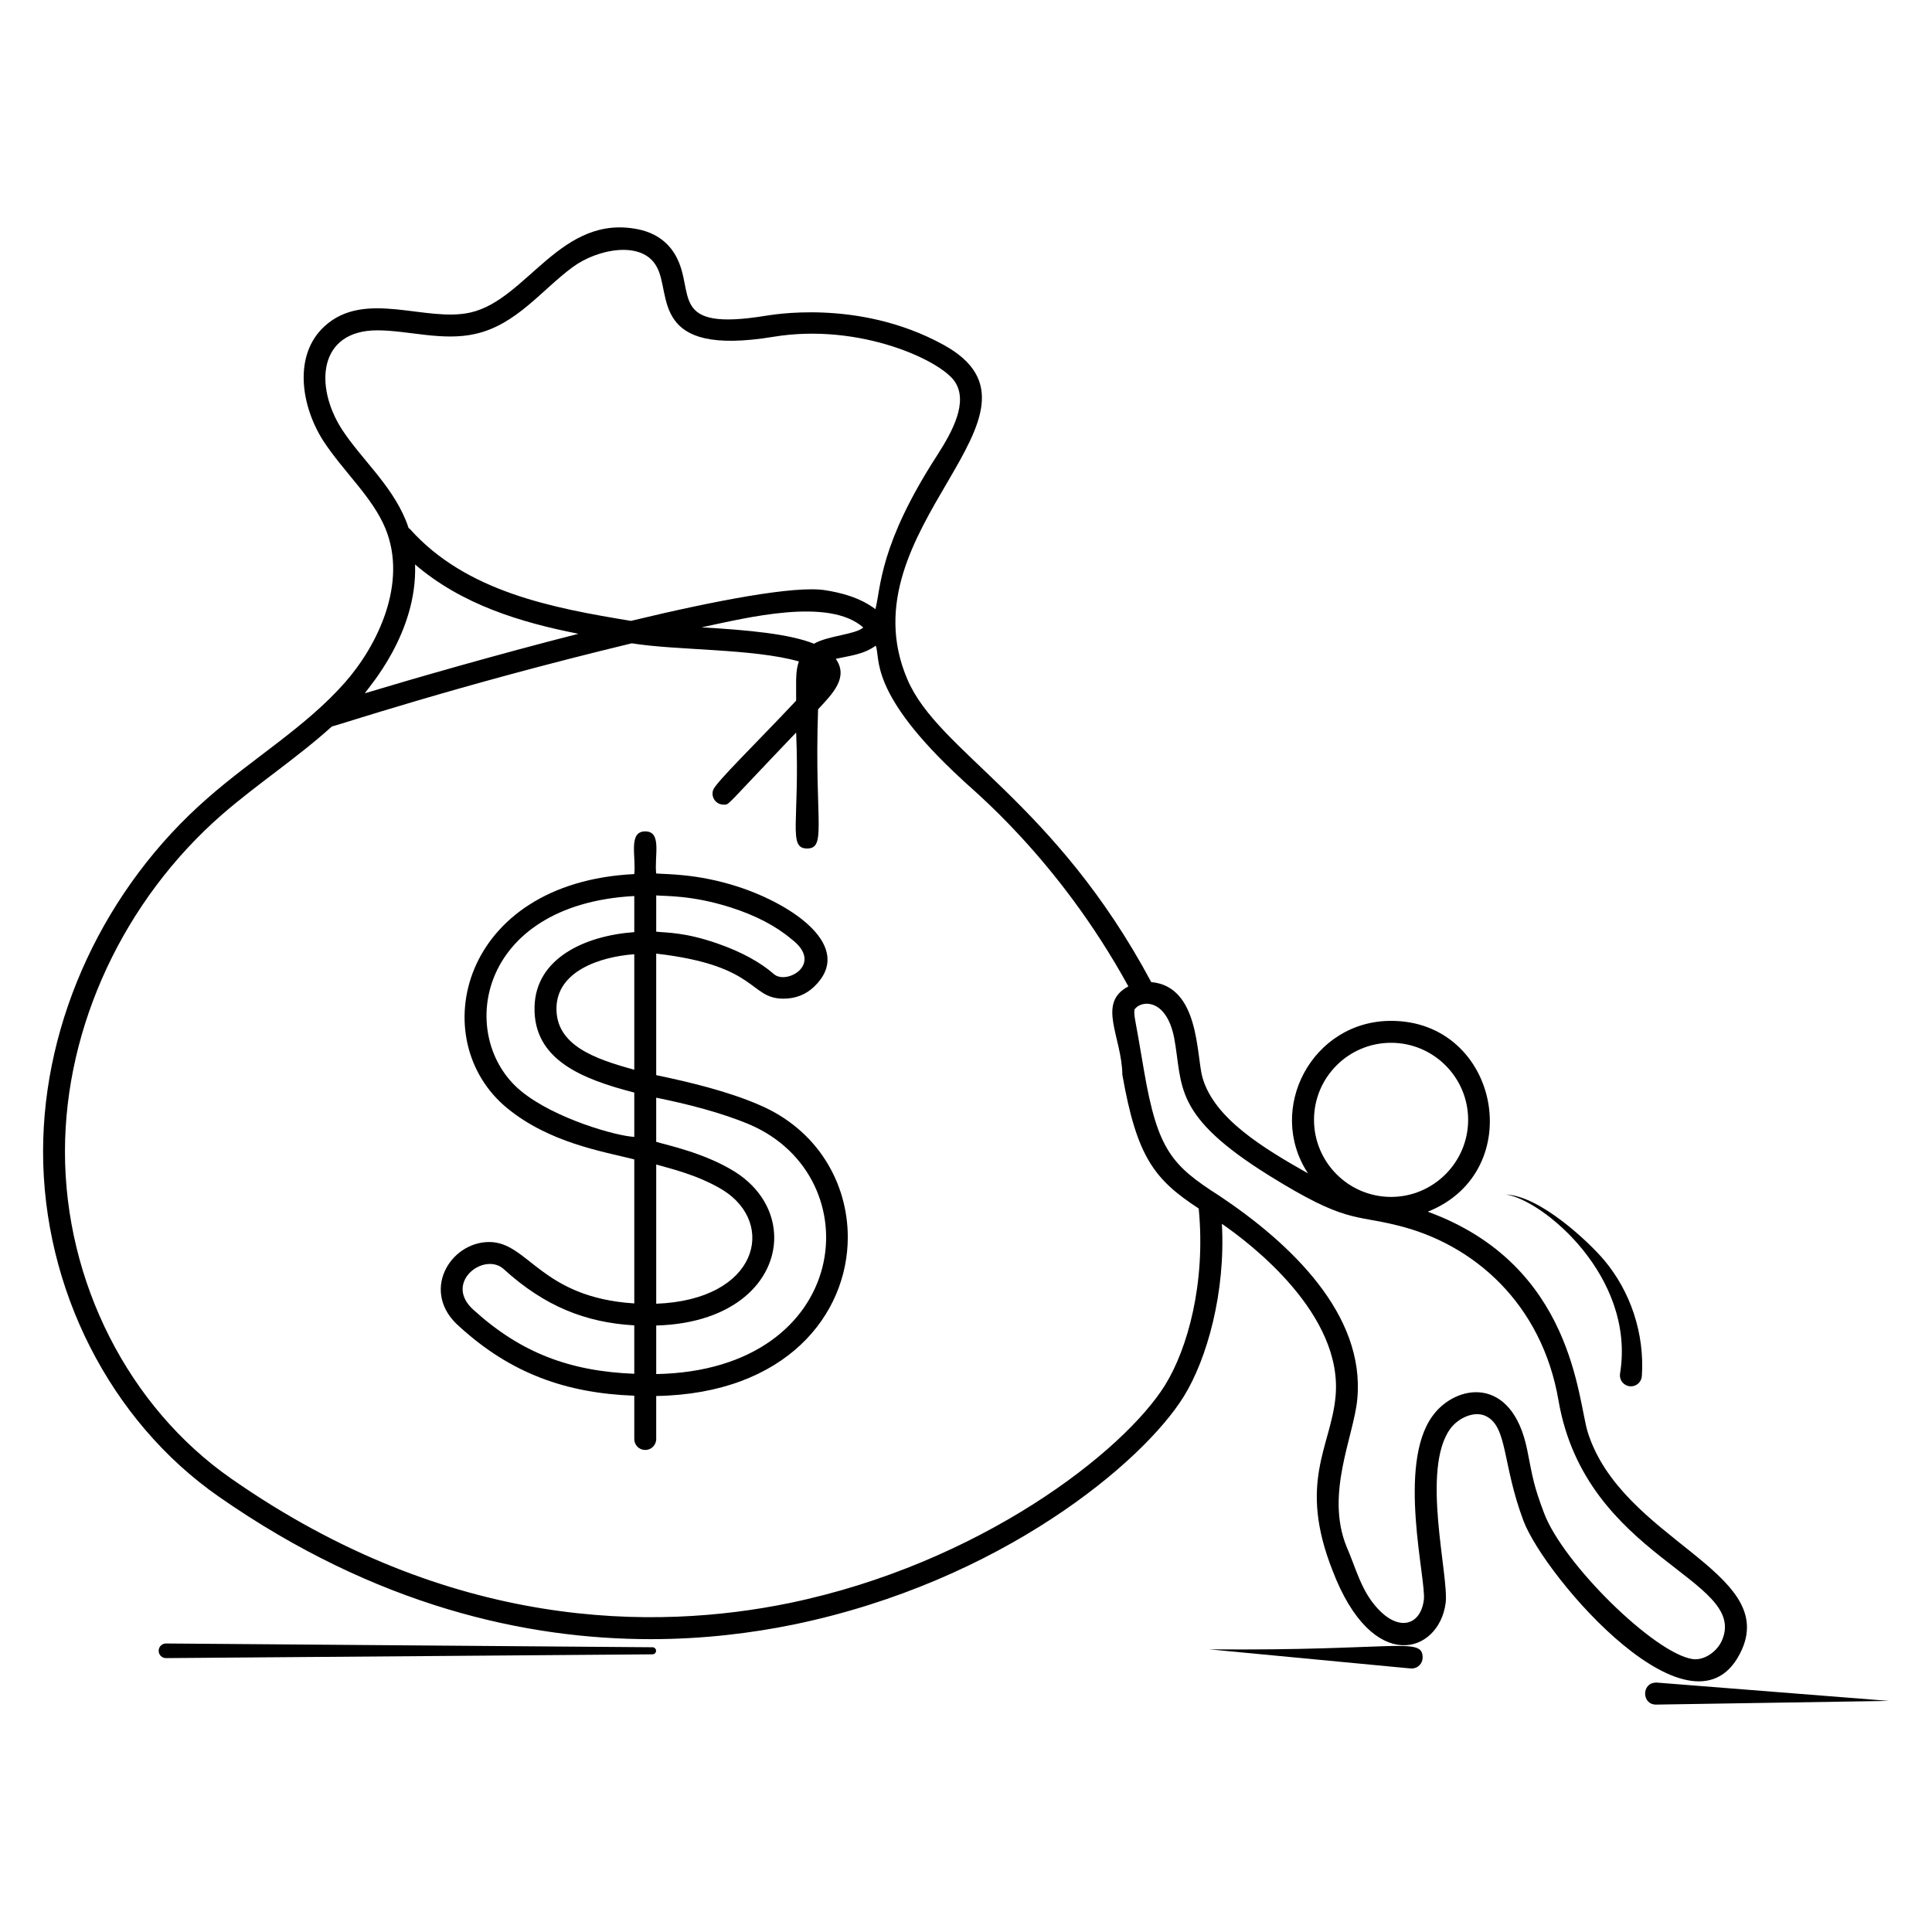
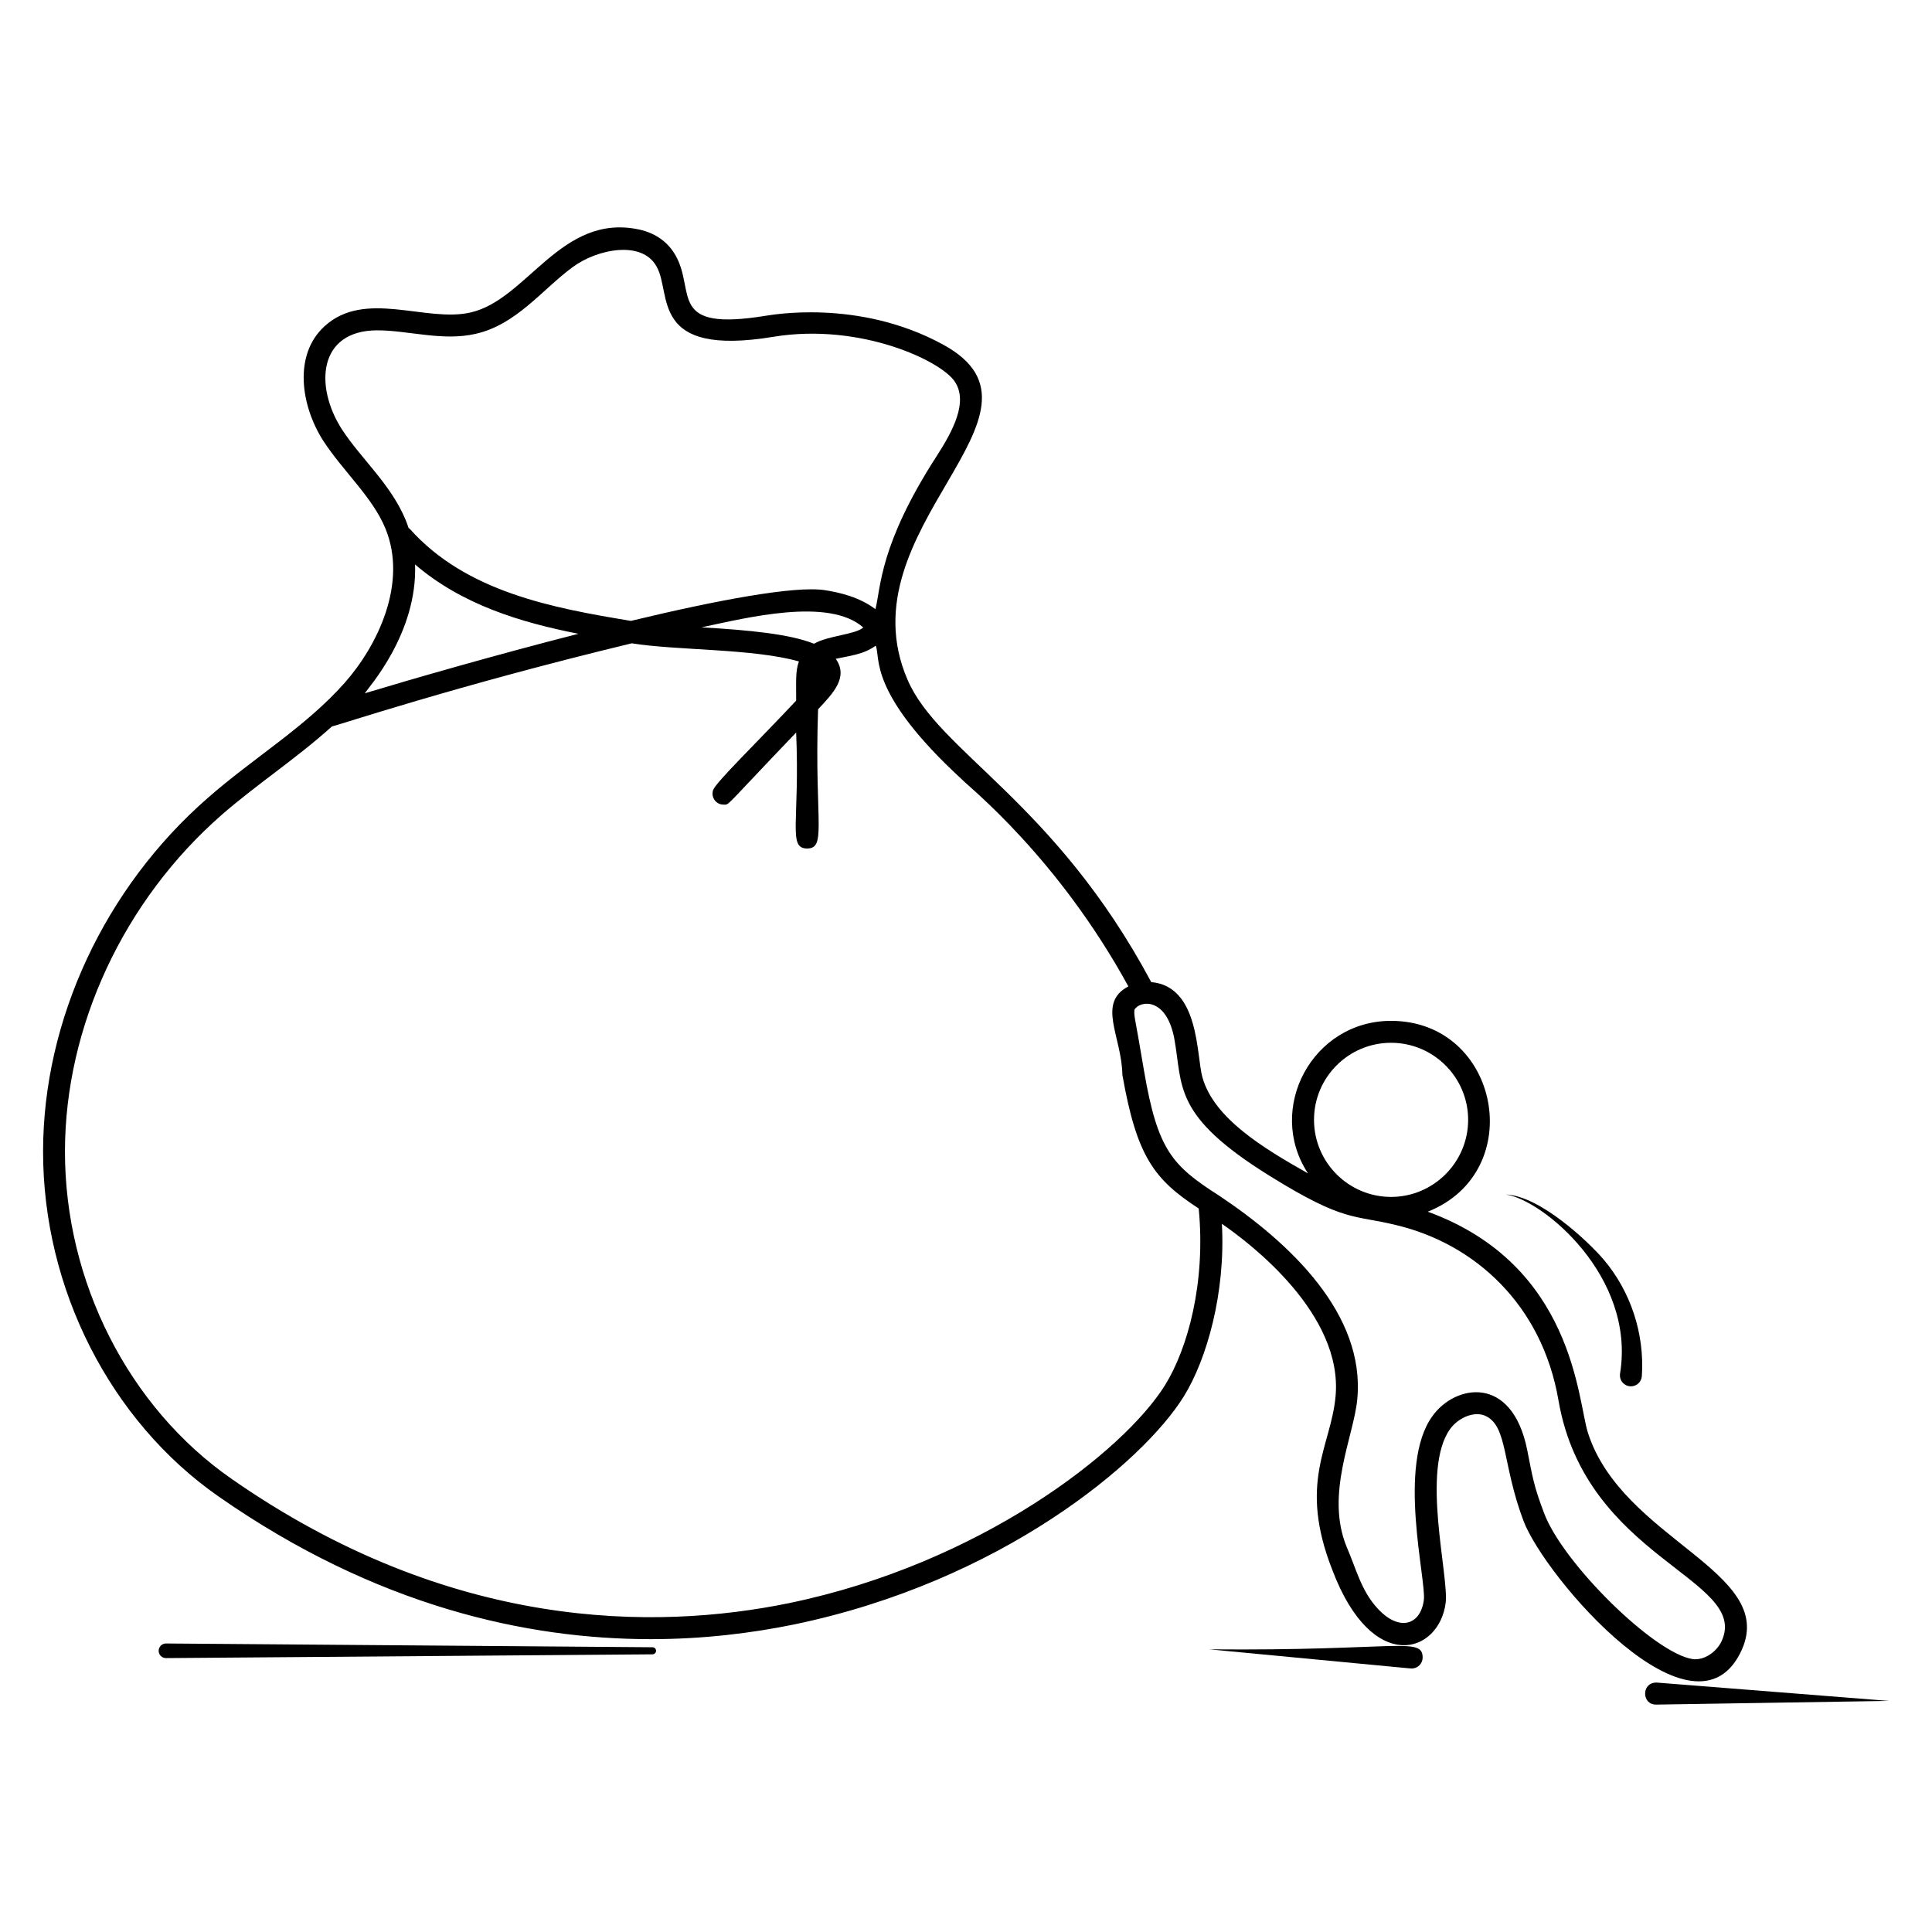
<svg xmlns="http://www.w3.org/2000/svg" fill="#000000" width="800px" height="800px" version="1.1" viewBox="144 144 512 512">
  <g>
    <path d="m316.93 580.54-128.93-1h-0.031c-1.07 0.008-1.93 0.883-1.922 1.953 0.008 1.07 0.883 1.93 1.953 1.922l128.93-1c0.512-0.004 0.926-0.418 0.934-0.934 0.004-0.512-0.414-0.934-0.934-0.941z" />
-     <path d="m345.07 436.75c-8.215-3.527-17.906-5.891-27.168-7.828v-32.203c27.32 3.141 24.531 11.938 33.754 11.938 3.18 0 5.93-1.086 8.141-3.215 10.93-10.578-5.891-21.855-20.387-26.508-10.734-3.449-18.875-3.215-21.508-3.449-0.543-4.496 1.629-11.16-2.906-11.16-4.574 0-2.402 6.742-2.906 11.316-46.039 2.246-55.691 43.91-33.715 62.008 11.238 9.223 25.27 11.473 33.715 13.602v38.172c-24.84-1.59-28.059-16.277-38.445-16.277-10.465 0-18.41 13.332-7.867 22.438 13.602 12.402 28.254 17.633 46.312 18.293v11.473c0 1.629 1.277 2.906 2.906 2.906 1.59 0 2.906-1.277 2.906-2.906v-11.395c34.453-0.582 50.77-21.625 50.77-42.086 0-14.422-8.059-28.566-23.602-35.117zm-27.164-55.457c2.559 0.234 9.496-0.078 19.727 3.18 6.551 2.094 11.938 4.883 16.121 8.41 8.641 6.551-1.242 12.168-4.613 9.301-3.684-3.215-8.68-5.93-14.883-8.102-8.719-3.062-13.562-2.867-16.355-3.18zm-5.816 126.77c-17.129-0.66-30.074-5.582-42.477-16.82-8.332-7.246 2.711-15.656 7.906-10.891 10.812 9.844 21.703 14.145 34.57 14.883zm0-80.57c-10.27-2.828-20.852-6.394-20.617-16.469 0.195-9.496 11.16-13.449 20.617-14.145zm0-36.469c-13.02 0.93-26.199 6.898-26.43 19.883-0.309 13.953 12.594 19.066 26.43 22.633v11.742c-4.648-0.195-21.082-4.805-29.996-12.129-17.129-14.066-11.938-49.449 29.996-51.699zm5.816 61.582c2.481 0.773 10.852 2.559 17.75 6.82 14.145 8.914 9.223 29.066-17.75 30.074zm0 55.535v-12.867c20.891-0.582 31.273-11.977 31.273-23.293 0-6.551-3.488-13.098-10.465-17.477-7.984-4.961-17.711-6.977-20.812-7.906v-11.703c8.062 1.629 17.324 3.953 24.879 7.168 32.324 13.992 26.977 65.109-24.875 66.078z" />
    <path d="m564.81 523.67c-2.75-8.566-3.68-44.414-42.438-58.559 26.742-10.617 19.027-50.574-9.727-50.574-20.891 0-33.25 23.332-22.012 40.422-11.859-6.703-24.918-14.57-27.98-25.461-1.629-5.812-0.738-24.105-13.562-25.23-25.656-47.977-56.426-61-64.605-80.184-17.285-40.07 42.746-70.496 9.535-88.711-22.711-12.48-46.504-7.711-46.969-7.711-26.199 4.301-18.641-6.16-23.91-15.773-2.016-3.684-5.348-6.086-9.727-7.055-20.734-4.457-29.609 18.523-44.684 21.973-11.859 2.75-28.02-6.199-38.754 3.684-8.215 7.519-6.316 20.965-0.273 30.383 5.387 8.215 12.984 14.844 16.434 23.176 5.969 14.496-2.094 31.082-10.812 40.926-10.309 11.664-24.336 19.996-36.273 30.5-27.285 23.797-43.598 58.789-43.637 93.594-0.039 36.43 17.789 71.504 46.543 91.539 41.777 29.145 81.734 37.785 114.48 37.785 14.105 0 26.895-1.629 37.902-3.875 27.516-5.695 50.691-16.469 68.285-27.98 17.633-11.512 29.688-23.758 35.074-32.438 6.16-9.922 11.121-27.594 10.113-45.77 7.441 5.117 32.242 23.91 30.113 45.848-1.238 13.215-10 22.633-0.812 45.965 10.617 27.941 28.254 22.09 29.996 8.68 0.93-7.133-6.625-35.422 1.242-46.195 2.133-2.906 6.512-4.922 9.609-3.254 5.582 2.945 4.184 12.789 9.766 27.633 5.656 15.035 45.652 61.426 57.898 34.145 9.219-20.816-31.785-29.188-40.816-57.48zm-52.16-103.32c11.238 0 20.422 9.145 20.422 20.422 0 11.238-9.184 20.422-20.422 20.422-11.277 0-20.422-9.184-20.422-20.422-0.004-11.273 9.145-20.422 20.422-20.422zm-278.07-162.61c-7.324-11.473-6.199-26.199 9.418-26.199 8.141 0 17.363 2.945 26.043 0.93 10.812-2.441 17.516-11.625 25.656-17.633 6.551-4.883 18.523-7.246 22.324-0.156 4.109 7.133-2.055 24.027 31.004 18.562 22.941-3.758 44.566 6.394 48.094 12.016 3.41 5.348-0.543 12.867-4.844 19.531-15.27 23.641-14.805 34.879-16.277 40.652-4.262-3.254-9.648-4.457-13.371-5.039-7.984-1.238-28.719 2.676-51.426 8.137-20.734-3.41-43.676-7.672-58.559-24.34-0.117-0.117-0.23-0.156-0.348-0.27-0.039-0.039-0.039-0.039-0.039-0.078-0.234-0.699-0.465-1.355-0.738-2.016-3.953-9.562-11.859-16.27-16.938-24.098zm138.2 52.551c-2.133 1.898-9.301 2.133-13.059 4.301-6.551-2.598-17.168-3.606-29.801-4.34 12.012-2.555 33.754-8.02 42.859 0.039zm-118.78-16.625v-0.039-0.039c12.363 10.617 27.902 15.348 43.289 18.371-22.168 5.66-44.18 12.016-56.621 15.773 0.93-1.473 13.949-15.852 13.332-34.066zm198.77 217.38c-11.008 17.711-49.18 47.359-99.598 57.785-35.422 7.285-89.832 7.519-147.89-32.98-27.207-18.953-44.105-52.203-44.066-86.773 0.039-33.137 15.621-66.504 41.625-89.211 9.418-8.176 19.531-14.727 29.105-23.332h0.035l0.039-0.039c1.086-0.117 32.477-10.695 79.406-22.012 12.051 1.938 32.129 1.355 44.297 4.805-0.969 2.637-0.699 5.309-0.734 10.387-10.348 11.047-21.355 21.703-22.012 23.719-0.621 1.898 0.773 3.836 2.75 3.836 1.668 0-0.195 1.203 19.262-19.105 1.008 23.68-2.285 30.734 2.906 30.734 2.519 0 3.062-1.668 3.062-6.473 0-5.426-0.699-14.883-0.156-30.422 3.914-4.188 8.137-8.449 4.688-13.371 3.449-0.773 7.402-1.125 10.578-3.488 1.395 3.102-2.285 12.324 22.902 35.5 1.938 2.055 25.27 20.5 44.062 54.797-8.449 4.457-1.742 13.254-1.59 23.445 3.836 21.781 8.449 27.711 20.23 35.422 1.906 19.766-2.938 37.129-8.906 46.777zm147.54 67.742c-1.395 3.102-4.844 5.309-7.75 4.883-10.074-1.473-34.375-25.344-39.375-38.715-2.711-7.207-2.945-9.031-4.457-16.703-4.031-20.074-19.066-17.363-25.074-9.031-9.535 12.984-1.59 43.637-2.324 48.832-0.891 6.664-6.551 8.41-12.246 2.211-4.379-4.727-5.699-10.582-8.215-16.355-5.734-14.027 1.938-29.297 2.828-39.141 2.133-22.438-17.672-41.273-36.547-53.867-12.555-8.023-16.355-12.09-19.957-33.059-2.519-15.152-2.676-14.105-2.559-16.238 1.316-2.402 8.371-3.566 10.543 7.481 2.363 12.828-0.621 20.461 25.383 36.586 19.957 12.402 22.168 10.191 33.562 13.02 20.539 4.922 38.523 20.891 42.902 46.465 7.246 41.969 50.57 47.203 43.285 63.633z" />
    <path d="m573.33 508.02c-0.016 0.09-0.027 0.195-0.031 0.285-0.102 1.605 1.121 2.984 2.723 3.086 1.605 0.102 2.984-1.117 3.086-2.723 0.758-11.27-3.016-22.457-10.043-30.777-4.031-4.762-16.906-16.965-25.984-17.332 9.598 1.32 34.453 21.648 30.25 47.461z" />
    <path d="m582.82 589.91c-3.848 0.062-3.766 5.887 0.09 5.824 35.074-0.555 26.949-0.426 61.672-0.977-70.387-5.535-61.152-4.859-61.762-4.848z" />
    <path d="m464.43 581.09c54.973 5.211 53.324 5.086 53.715 5.082 1.609-0.023 2.894-1.344 2.871-2.949-0.078-5.57-7.019-1.676-56.586-2.133z" />
  </g>
</svg>